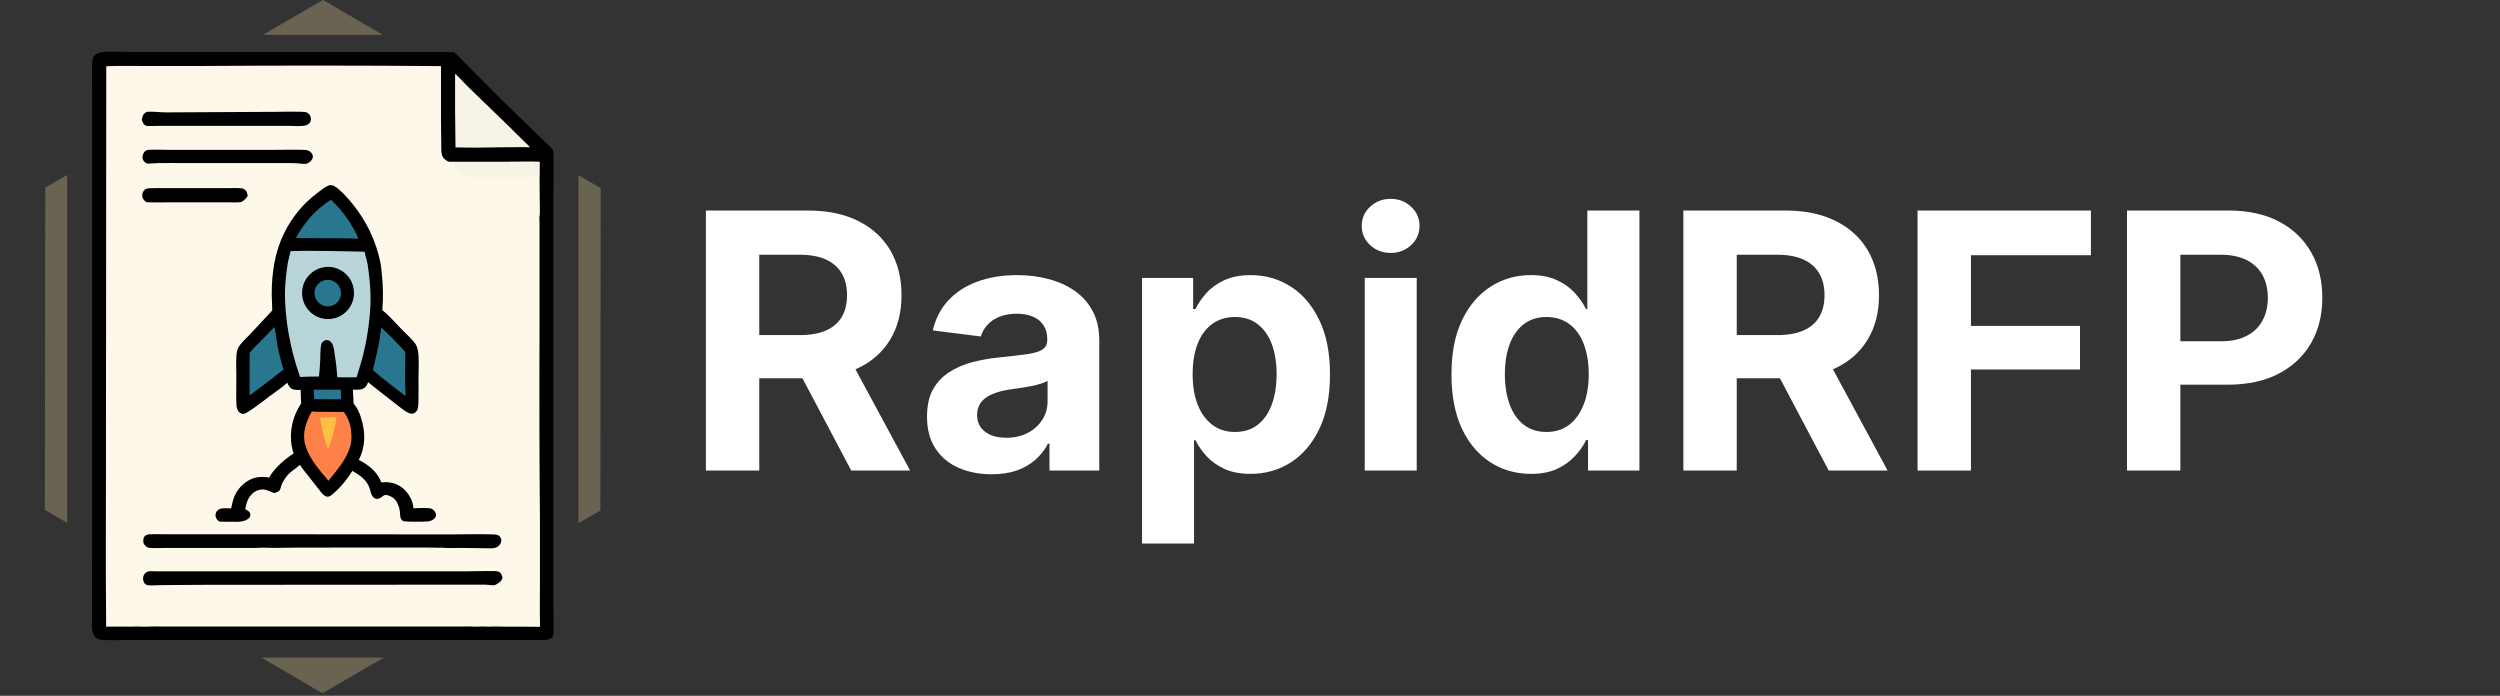
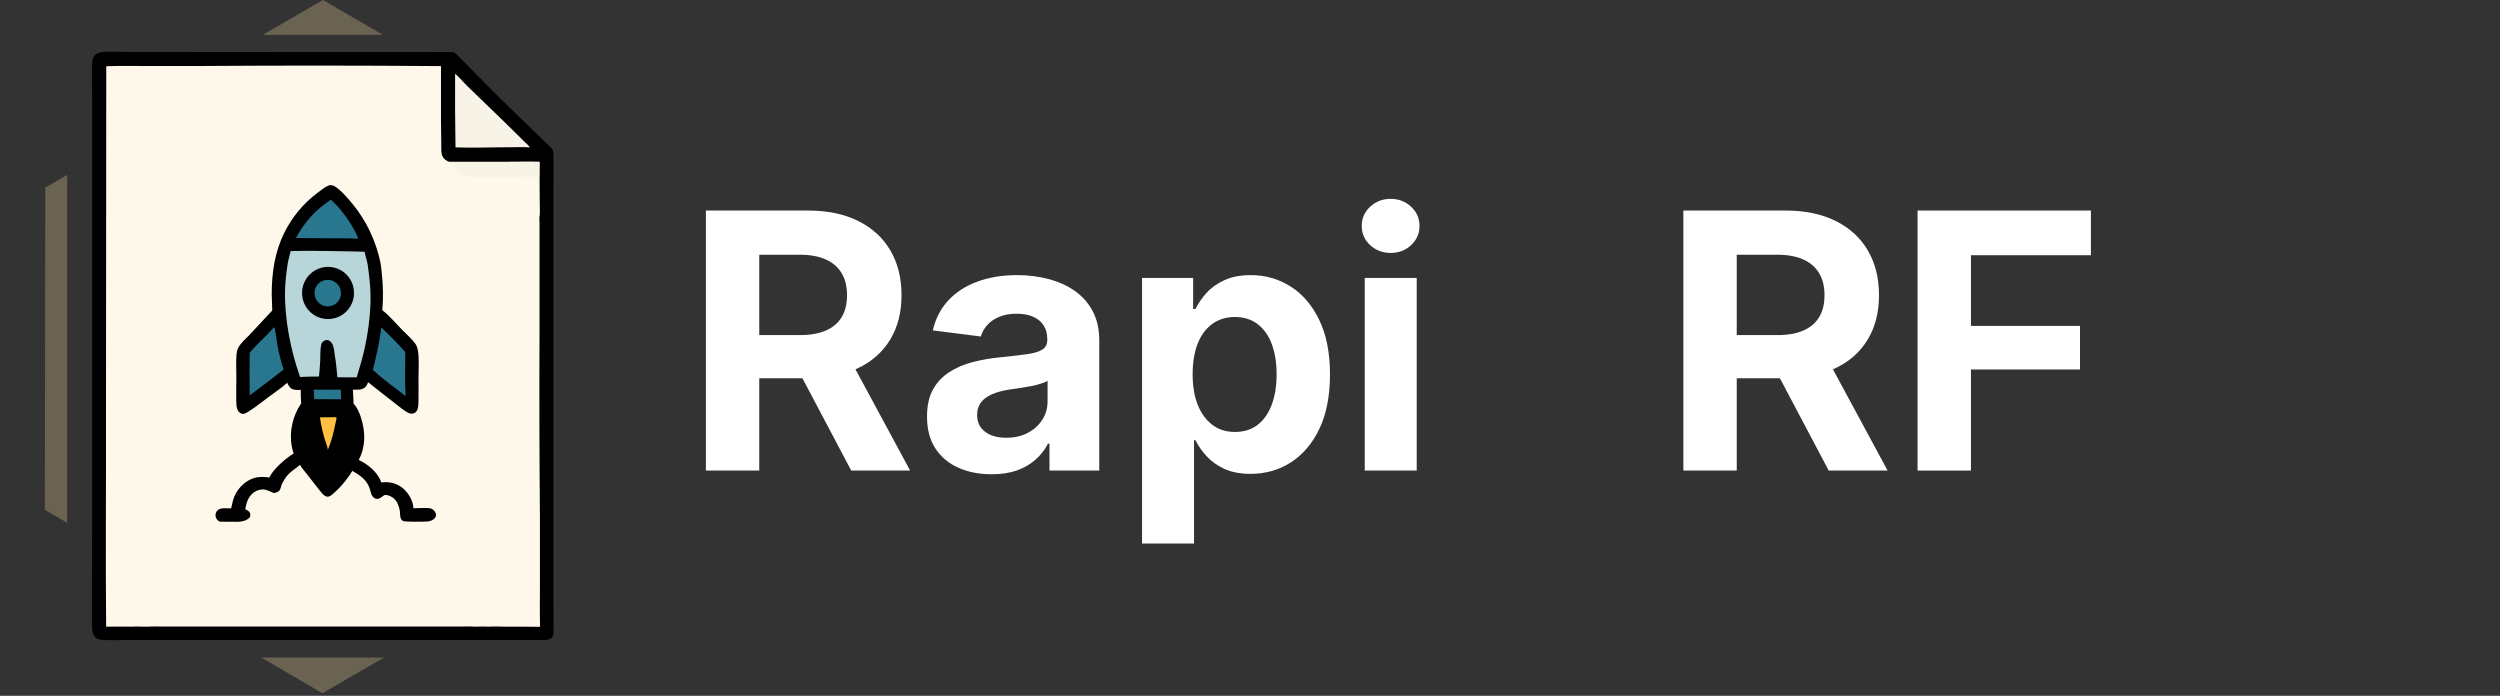
<svg xmlns="http://www.w3.org/2000/svg" width="521" zoomAndPan="magnify" viewBox="0 0 390.75 108.75" height="145" preserveAspectRatio="xMidYMid meet" version="1.0">
  <rect x="0" y="0" width="390.75" height="108.75" fill="#333333" stroke="none" />
  <defs>
    <g />
    <clipPath id="e2c44b369a">
      <path d="M 40 102 L 61 102 L 61 108.352 L 40 108.352 Z M 40 102 " clip-rule="nonzero" />
    </clipPath>
  </defs>
  <path fill="#000000" d="M 16.246 8.117 C 17.488 8.051 18.754 8.117 19.996 8.117 L 25.523 8.117 L 45.809 8.137 L 67.789 8.137 C 68.84 8.137 69.91 8.094 70.961 8.16 C 71.43 8.523 71.816 9 72.246 9.406 L 74.066 11.238 C 76.465 13.648 78.863 16.082 81.328 18.449 C 82.508 19.57 83.664 20.688 84.82 21.828 C 85.184 22.195 86.148 23.012 86.383 23.422 C 86.469 23.594 86.469 23.895 86.492 24.09 C 86.555 25.984 86.492 27.922 86.492 29.816 L 86.492 94.98 L 86.512 97.477 C 86.512 98.145 86.578 98.836 86.426 99.48 L 86.383 99.523 C 86 99.953 85.551 100.02 84.992 100.039 L 42.703 100.02 L 25.223 100.039 L 19.504 100.039 C 18.453 100.039 17.402 100.082 16.352 100.039 C 15.883 100.02 15.324 99.996 14.961 99.652 C 14.555 99.285 14.426 98.75 14.402 98.23 C 14.34 96.316 14.383 94.398 14.383 92.484 L 14.402 81.914 L 14.402 14.789 C 14.402 13.176 14.34 11.516 14.402 9.902 C 14.426 9.43 14.469 9 14.809 8.633 C 15.195 8.266 15.688 8.137 16.246 8.117 Z M 16.246 8.117 " fill-opacity="1" fill-rule="nonzero" />
  <path fill="#fdf8ea" d="M 16.609 10.355 C 18.387 10.27 20.188 10.312 21.965 10.312 L 31.605 10.312 C 44.051 10.227 56.477 10.227 68.926 10.332 L 68.926 18.922 C 68.926 20.086 68.945 21.227 68.969 22.391 C 68.988 22.883 68.945 23.402 69.012 23.918 C 69.031 24.133 69.098 24.328 69.203 24.52 C 69.438 24.906 69.824 25.188 70.254 25.297 L 79.273 25.297 C 80.965 25.297 82.656 25.254 84.328 25.297 C 84.305 27.254 84.305 29.234 84.328 31.215 C 84.328 32.141 84.391 33.09 84.305 33.992 C 84.348 34.703 84.328 35.434 84.328 36.145 L 84.328 51.539 C 84.285 61.375 84.305 71.215 84.391 81.051 L 84.391 91.43 C 84.391 93.602 84.348 95.801 84.414 97.973 C 82.637 97.93 80.836 97.953 79.035 97.953 C 78.242 97.953 77.023 97.867 76.25 97.973 C 75.609 97.93 74.945 97.973 74.301 97.973 C 73.531 97.867 72.715 97.93 71.945 97.93 L 33.426 97.93 C 30.965 97.93 28.52 97.93 26.059 97.93 C 24.922 97.93 23.766 97.887 22.629 97.973 C 22.457 97.953 22.266 97.973 22.094 97.973 C 21.75 97.867 20.871 97.953 20.465 97.953 L 16.59 97.953 C 16.48 87.273 16.59 76.598 16.566 65.918 Z M 16.609 10.355 " fill-opacity="1" fill-rule="nonzero" />
  <path fill="#f7f3e6" d="M 70.254 25.297 L 79.273 25.297 C 80.965 25.297 82.656 25.254 84.328 25.297 C 84.305 27.254 84.305 29.234 84.328 31.215 C 84.328 32.141 84.391 33.09 84.305 33.992 C 84.199 33.391 84.262 32.637 84.262 32.012 L 84.262 27.641 C 82.914 27.664 73.016 27.75 72.566 27.598 C 71.926 27.363 70.789 25.445 70.273 25.316 C 70.273 25.297 70.273 25.297 70.254 25.297 Z M 70.254 25.297 " fill-opacity="1" fill-rule="nonzero" />
  <path fill="#000000" d="M 51.465 28.953 C 51.594 28.953 51.723 28.934 51.852 28.953 C 52.75 29.043 54.527 31.172 55.129 31.906 C 57.25 34.508 58.727 37.609 59.434 40.902 C 59.562 41.504 59.605 42.109 59.672 42.711 C 59.883 44.648 59.926 46.523 59.754 48.48 C 60.828 49.32 61.832 50.504 62.777 51.473 C 63.504 52.227 64.363 52.938 64.961 53.797 C 65.156 54.098 65.262 54.465 65.324 54.809 C 65.539 55.93 65.41 58.105 65.41 59.309 C 65.41 60.301 65.434 61.312 65.41 62.301 C 65.41 62.688 65.41 63.121 65.367 63.508 C 65.324 63.789 65.262 64.066 65.09 64.281 C 64.941 64.477 64.727 64.605 64.488 64.648 C 64.277 64.668 64.082 64.648 63.891 64.562 C 63.184 64.238 62.539 63.656 61.918 63.184 C 60.441 62.066 59.008 60.883 57.527 59.738 C 57.441 60.02 57.336 60.258 57.121 60.473 C 56.605 61.012 55.812 60.902 55.148 60.902 C 55.215 61.613 55.234 62.324 55.258 63.055 C 55.836 63.742 56.18 64.477 56.434 65.316 C 57.121 67.531 57.184 69.75 56.07 71.883 C 57.551 72.594 59.047 73.82 59.605 75.414 C 59.734 75.391 59.863 75.391 59.992 75.371 C 61.148 75.305 62.242 75.648 63.098 76.426 C 63.91 77.156 64.574 78.32 64.617 79.438 C 65.262 79.438 66.91 79.309 67.426 79.504 C 67.727 79.609 68.004 79.953 68.109 80.258 C 68.176 80.43 68.152 80.602 68.09 80.773 C 67.961 81.074 67.617 81.289 67.316 81.398 C 67.168 81.461 67.02 81.484 66.867 81.504 C 66.355 81.547 63.312 81.59 63.012 81.441 C 62.453 81.16 62.562 80.406 62.496 79.891 C 62.453 79.609 62.391 79.352 62.305 79.094 C 62.07 78.426 61.727 77.91 61.062 77.586 C 59.883 77.004 59.926 77.715 59.156 77.953 C 58.965 78.016 58.727 77.973 58.555 77.867 C 58.062 77.609 57.957 76.961 57.828 76.488 C 57.398 75.047 56.305 74.293 55.062 73.605 C 54.23 74.98 53.199 76.207 51.98 77.242 C 51.766 77.438 51.445 77.672 51.145 77.629 C 50.715 77.586 50.395 77.176 50.137 76.875 L 47.996 74.141 C 47.629 73.668 47.18 73.195 46.902 72.656 C 45.574 73.754 45.016 73.84 44.117 75.52 C 43.945 75.844 43.926 76.23 43.754 76.555 C 43.559 76.875 43.176 76.984 42.832 77.07 C 42.359 76.898 41.91 76.641 41.418 76.531 C 40.816 76.426 40.195 76.598 39.703 76.941 C 38.824 77.566 38.504 78.555 38.332 79.59 C 38.527 79.676 38.738 79.781 38.891 79.934 C 39.039 80.082 39.148 80.277 39.125 80.492 C 39.125 80.707 39.039 80.902 38.867 81.031 C 38.57 81.289 38.117 81.441 37.734 81.504 C 37.281 81.59 36.789 81.547 36.32 81.547 C 35.656 81.547 34.992 81.57 34.328 81.527 C 34.219 81.461 34.09 81.375 34.004 81.289 C 33.812 81.094 33.684 80.816 33.684 80.535 C 33.684 80.258 33.793 79.977 33.984 79.781 C 34.496 79.289 35.461 79.461 36.125 79.461 C 36.234 79.008 36.32 78.555 36.449 78.102 C 36.789 77.027 37.453 76.078 38.355 75.414 C 39.555 74.531 40.688 74.422 42.102 74.637 C 42.641 73.387 44.715 71.559 45.895 70.891 C 45.766 70.504 45.66 70.094 45.594 69.707 C 45.188 67.426 45.766 64.949 47.074 63.055 C 47.008 62.344 47.008 61.633 47.008 60.945 C 46.625 60.945 46.195 60.988 45.809 60.859 C 45.316 60.688 45.102 60.258 44.887 59.824 C 44.203 60.492 42.98 61.289 42.188 61.895 C 41.074 62.711 39.961 63.637 38.781 64.367 C 38.57 64.496 38.289 64.668 38.031 64.691 C 37.797 64.711 37.562 64.582 37.391 64.434 C 37.027 64.09 36.961 63.551 36.941 63.055 C 36.898 61.676 36.941 60.277 36.941 58.898 C 36.941 57.758 36.875 56.574 36.961 55.457 C 36.984 55.113 37.047 54.723 37.219 54.402 C 37.605 53.605 38.484 52.895 39.082 52.25 L 42.555 48.523 C 42.555 47.684 42.469 46.824 42.469 45.984 C 42.469 42.691 42.938 39.438 44.395 36.469 C 45.66 33.887 47.418 31.797 49.707 30.074 C 50.285 29.645 50.887 29.148 51.465 28.953 Z M 51.465 28.953 " fill-opacity="1" fill-rule="nonzero" />
  <path fill="#b8d6d9" d="M 47.867 39.203 C 50.117 39.223 52.344 39.223 54.594 39.289 C 55.387 39.309 56.199 39.309 56.992 39.352 C 57.098 40.02 57.355 40.668 57.465 41.355 C 57.699 42.969 57.891 44.629 57.914 46.242 C 57.957 49.039 57.484 52.484 56.82 55.199 C 56.52 56.469 56.113 57.715 55.75 58.965 C 54.742 59.008 53.734 58.965 52.73 58.965 C 52.645 57.801 52.516 56.617 52.32 55.457 C 52.234 54.852 52.195 54.055 51.809 53.562 C 51.656 53.348 51.422 53.176 51.164 53.152 C 50.93 53.129 50.695 53.219 50.523 53.367 C 50.352 53.496 50.242 53.691 50.199 53.883 C 50.031 54.617 50.094 55.562 50.051 56.316 C 50.008 57.18 49.945 58.02 49.859 58.855 C 48.871 58.855 47.887 58.855 46.902 58.922 C 45.422 54.789 44.461 49.816 44.547 45.445 C 44.59 44.023 44.758 42.562 44.973 41.16 C 45.082 40.516 45.297 39.891 45.422 39.246 C 46.195 39.223 47.031 39.223 47.867 39.203 Z M 47.867 39.203 " fill-opacity="1" fill-rule="nonzero" />
  <path fill="#000000" d="M 50.629 41.766 C 52.836 41.398 54.934 42.926 55.277 45.145 C 55.641 47.363 54.121 49.473 51.914 49.816 C 49.707 50.18 47.609 48.652 47.266 46.438 C 46.902 44.219 48.422 42.129 50.629 41.766 Z M 50.629 41.766 " fill-opacity="1" fill-rule="nonzero" />
  <path fill="#29768f" d="M 51.035 43.746 C 52.172 43.637 53.18 44.477 53.285 45.617 C 53.395 46.758 52.578 47.77 51.445 47.879 C 50.309 48.008 49.281 47.168 49.172 46.004 C 49.043 44.863 49.879 43.852 51.035 43.746 Z M 51.035 43.746 " fill-opacity="1" fill-rule="nonzero" />
-   <path fill="#fe8148" d="M 48.746 64.305 C 49.387 64.391 50.074 64.367 50.738 64.367 L 53.758 64.391 C 54.398 65.359 54.766 66.199 54.871 67.359 C 54.934 67.922 54.957 68.48 54.895 69.02 C 54.656 70.785 53.48 72.484 52.387 73.84 C 52.023 74.27 51.656 74.723 51.316 75.152 C 50.992 74.68 50.586 74.25 50.223 73.82 C 49.152 72.508 48.102 71.062 47.672 69.383 C 47.223 67.617 47.867 65.832 48.746 64.305 Z M 48.746 64.305 " fill-opacity="1" fill-rule="nonzero" />
  <path fill="#febf42" d="M 52.449 65.207 C 52.492 65.207 52.535 65.207 52.578 65.23 C 52.645 65.422 52.492 65.875 52.449 66.09 C 52.172 67.531 51.828 68.934 51.25 70.289 C 51.207 70.008 51.121 69.73 51.035 69.469 C 50.543 68.094 50.199 66.672 50.008 65.23 C 50.801 65.23 51.637 65.207 52.449 65.207 Z M 52.449 65.207 " fill-opacity="1" fill-rule="nonzero" />
  <path fill="#29768f" d="M 51.68 31.238 L 51.699 31.238 C 51.852 31.301 52.066 31.539 52.195 31.668 C 53.543 32.938 55.387 35.562 56.008 37.309 C 54.27 37.223 52.535 37.242 50.801 37.242 C 49.281 37.242 47.758 37.199 46.238 37.199 C 47.715 34.594 49.195 32.895 51.68 31.238 Z M 42.852 51.129 C 43.023 51.301 43.281 53.582 43.367 54.012 C 43.602 55.285 43.945 56.555 44.332 57.781 C 43.773 58.148 43.238 58.621 42.703 59.031 C 41.762 59.738 40.816 60.473 39.875 61.16 C 39.598 61.375 39.316 61.59 39.02 61.785 C 38.996 59.566 39.02 57.352 39.02 55.156 C 39.402 54.637 39.918 54.164 40.367 53.691 C 41.227 52.852 42.039 52.012 42.852 51.129 Z M 59.586 51.215 C 60.055 51.496 62.883 54.465 63.355 55.023 C 63.312 57.328 63.27 59.609 63.398 61.914 L 62.734 61.398 C 61.234 60.234 59.672 59.117 58.277 57.824 C 58.449 57.07 58.664 56.316 58.812 55.562 C 59.156 54.121 59.414 52.656 59.586 51.215 Z M 49.043 60.902 C 50.457 60.902 51.871 60.902 53.285 60.902 C 53.285 61.398 53.285 61.914 53.309 62.41 L 49.109 62.387 C 49.086 61.914 49.066 61.398 49.043 60.902 Z M 49.043 60.902 " fill-opacity="1" fill-rule="nonzero" />
-   <path fill="#000000" d="M 23.188 89.297 C 23.594 89.254 24.066 89.297 24.473 89.297 C 25.199 89.297 25.93 89.297 26.637 89.297 L 72.844 89.297 C 74.109 89.297 75.375 89.234 76.637 89.254 C 77.023 89.254 77.688 89.211 78.031 89.406 C 78.352 89.578 78.438 89.922 78.543 90.246 C 78.371 90.914 78.094 91 77.535 91.363 C 77.43 91.43 77.301 91.473 77.195 91.473 C 76.809 91.492 76.402 91.406 75.996 91.387 C 75.457 91.363 74.922 91.387 74.387 91.387 L 64.488 91.387 L 32.121 91.406 C 29.957 91.43 27.812 91.449 25.648 91.449 C 24.879 91.449 24.086 91.516 23.336 91.492 C 23.207 91.492 23.102 91.473 22.973 91.43 C 22.738 91.344 22.543 91.172 22.457 90.934 C 22.328 90.633 22.328 90.246 22.457 89.945 C 22.609 89.598 22.844 89.426 23.188 89.297 Z M 22.414 84.863 C 22.395 84.496 22.352 84.109 22.609 83.828 C 22.824 83.57 23.164 83.508 23.465 83.508 C 24.258 83.465 25.051 83.508 25.844 83.508 L 45.617 83.508 L 69.141 83.527 C 71.773 83.551 74.43 83.441 77.043 83.527 C 77.41 83.551 77.793 83.527 78.074 83.809 C 78.242 83.98 78.352 84.219 78.352 84.453 C 78.352 84.754 78.223 85.035 78.008 85.25 C 77.688 85.594 77.281 85.703 76.809 85.703 L 71.926 85.637 C 71.004 85.637 69.824 85.703 68.945 85.594 C 68.625 85.637 68.238 85.594 67.918 85.594 C 67.211 85.574 66.523 85.574 65.82 85.574 L 57.914 85.574 L 46.473 85.594 C 44.715 85.594 42.918 85.68 41.141 85.594 C 39.98 85.68 38.805 85.637 37.648 85.637 L 26.121 85.637 C 25.242 85.637 24.301 85.703 23.422 85.637 C 23.164 85.617 22.973 85.531 22.781 85.379 C 22.629 85.207 22.523 85.059 22.414 84.863 Z M 23.059 17.461 C 24.023 17.418 25.027 17.566 25.992 17.566 L 42.875 17.48 C 43.645 17.48 47.5 17.371 47.93 17.566 C 48.188 17.676 48.445 17.953 48.531 18.211 C 48.617 18.473 48.617 18.859 48.488 19.094 C 48.316 19.398 47.996 19.527 47.672 19.633 C 46.945 19.762 45.938 19.676 45.168 19.676 L 24.578 19.676 C 24.109 19.676 23.637 19.699 23.164 19.699 C 22.973 19.699 22.824 19.676 22.672 19.57 C 22.352 19.355 22.242 18.988 22.16 18.645 C 22.223 18.43 22.266 18.191 22.371 17.996 C 22.543 17.676 22.758 17.566 23.059 17.461 Z M 23.121 23.422 C 24.215 23.359 25.352 23.422 26.441 23.422 L 42.512 23.422 C 44.137 23.422 45.789 23.379 47.418 23.422 C 47.672 23.422 47.93 23.445 48.164 23.531 C 48.465 23.637 48.746 23.918 48.852 24.219 C 48.938 24.434 48.895 24.691 48.789 24.887 C 48.594 25.273 48.23 25.469 47.844 25.598 C 47.375 25.66 46.773 25.531 46.281 25.512 C 45.422 25.469 44.566 25.488 43.711 25.488 L 29.055 25.488 C 27.621 25.488 26.188 25.469 24.773 25.488 C 24.238 25.488 23.699 25.574 23.188 25.574 C 23.078 25.574 23.016 25.574 22.93 25.531 C 22.652 25.402 22.414 25.188 22.328 24.887 C 22.223 24.586 22.285 24.219 22.438 23.938 C 22.586 23.637 22.824 23.508 23.121 23.422 Z M 23.25 29.43 C 24.215 29.387 25.199 29.406 26.188 29.406 L 35.484 29.406 C 36.234 29.406 36.984 29.363 37.734 29.43 C 37.926 29.449 38.074 29.492 38.246 29.621 C 38.59 29.859 38.652 30.27 38.719 30.633 C 38.418 31.043 38.16 31.367 37.691 31.582 C 37.09 31.668 36.406 31.625 35.785 31.625 L 26.293 31.625 C 25.18 31.625 24.023 31.668 22.91 31.602 C 22.844 31.559 22.781 31.516 22.715 31.473 C 22.457 31.281 22.285 31 22.242 30.699 C 22.203 30.398 22.266 30.074 22.457 29.836 C 22.672 29.535 22.93 29.473 23.25 29.43 Z M 23.25 29.43 " fill-opacity="1" fill-rule="nonzero" />
  <path fill="#f7f3e6" d="M 71.133 11.516 C 71.152 11.539 71.176 11.539 71.176 11.559 C 71.668 11.949 72.395 12.809 72.887 13.305 C 75.867 16.211 78.906 19.074 81.844 22.023 C 82.016 22.195 82.68 22.797 82.766 22.949 C 82.785 22.969 82.766 23.012 82.785 23.035 C 81.82 22.969 80.816 23.012 79.852 23.012 C 76.957 23.012 74.086 23.141 71.195 23.035 C 71.133 19.18 71.109 15.348 71.133 11.516 Z M 71.133 11.516 " fill-opacity="1" fill-rule="nonzero" />
  <path fill="#000000" d="M 74.324 97.973 C 74.965 97.973 75.629 97.93 76.273 97.973 C 77.023 98.082 77.902 97.996 78.672 97.996 C 80.406 97.996 82.145 97.996 83.879 97.996 C 83.836 98.016 83.793 98.016 83.75 98.016 C 83.062 98.168 74.215 98.145 73.918 98.016 C 74.043 97.973 74.195 97.996 74.324 97.973 Z M 22.117 97.973 C 22.285 97.973 22.48 97.953 22.652 97.973 C 23.23 98.059 23.852 97.93 24.43 98.039 C 23.98 98.168 16.953 98.188 16.633 98.039 L 16.633 97.996 C 17.918 97.973 19.203 97.996 20.488 97.996 C 20.98 97.996 21.559 98.059 22.031 97.973 C 22.074 97.973 22.094 97.973 22.117 97.973 Z M 22.117 97.973 " fill-opacity="1" fill-rule="nonzero" />
  <path fill="#6b6351" d="M 10.504 27.34 L 7.078 29.32 L 7.012 79.695 L 10.504 81.719 Z M 10.504 27.34 " fill-opacity="1" fill-rule="nonzero" />
  <path fill="#6b6351" d="M 59.84 5.445 L 50.48 0 L 41.074 5.445 Z M 59.84 5.445 " fill-opacity="1" fill-rule="nonzero" />
  <g clip-path="url(#e2c44b369a)">
    <path fill="#6b6351" d="M 40.84 102.773 L 50.395 108.352 L 60.012 102.773 Z M 40.84 102.773 " fill-opacity="1" fill-rule="nonzero" />
  </g>
-   <path fill="#6b6351" d="M 90.41 27.383 L 90.41 81.762 L 93.84 79.781 L 93.883 29.406 Z M 90.41 27.383 " fill-opacity="1" fill-rule="nonzero" />
  <g fill="#ffffff" fill-opacity="1">
    <g transform="translate(106.814, 73.548)">
      <g>
        <path d="M 3.516 0 L 3.516 -40.641 L 19.469 -40.641 C 22.539 -40.641 25.164 -40.094 27.344 -39 C 29.531 -37.906 31.203 -36.367 32.359 -34.391 C 33.516 -32.41 34.094 -30.078 34.094 -27.391 C 34.094 -24.711 33.5 -22.398 32.312 -20.453 C 31.133 -18.504 29.438 -17.008 27.219 -15.969 C 25 -14.938 22.328 -14.422 19.203 -14.422 L 8.484 -14.422 L 8.484 -21.172 L 18.188 -21.172 C 19.82 -21.172 21.188 -21.41 22.281 -21.891 C 23.375 -22.367 24.195 -23.07 24.75 -24 C 25.301 -24.926 25.578 -26.055 25.578 -27.391 C 25.578 -28.754 25.301 -29.898 24.75 -30.828 C 24.195 -31.766 23.375 -32.484 22.281 -32.984 C 21.188 -33.484 19.816 -33.734 18.172 -33.734 L 11.859 -33.734 L 11.859 0 Z M 26.234 0 L 16.469 -18.469 L 25.469 -18.469 L 35.438 0 Z M 26.234 0 " />
      </g>
    </g>
  </g>
  <g fill="#ffffff" fill-opacity="1">
    <g transform="translate(143.065, 73.548)">
      <g>
        <path d="M 11.922 0.578 C 9.992 0.578 8.266 0.238 6.734 -0.438 C 5.211 -1.113 4.016 -2.117 3.141 -3.453 C 2.266 -4.785 1.828 -6.441 1.828 -8.422 C 1.828 -10.117 2.133 -11.531 2.75 -12.656 C 3.375 -13.781 4.223 -14.688 5.297 -15.375 C 6.367 -16.07 7.586 -16.598 8.953 -16.953 C 10.328 -17.305 11.77 -17.555 13.281 -17.703 C 15.039 -17.879 16.457 -18.047 17.531 -18.203 C 18.602 -18.359 19.383 -18.598 19.875 -18.922 C 20.375 -19.254 20.625 -19.75 20.625 -20.406 L 20.625 -20.531 C 20.625 -21.375 20.438 -22.086 20.062 -22.672 C 19.688 -23.266 19.145 -23.719 18.438 -24.031 C 17.727 -24.352 16.863 -24.516 15.844 -24.516 C 14.812 -24.516 13.906 -24.352 13.125 -24.031 C 12.352 -23.719 11.727 -23.289 11.25 -22.75 C 10.77 -22.219 10.43 -21.617 10.234 -20.953 L 2.734 -21.906 C 3.148 -23.719 3.945 -25.27 5.125 -26.562 C 6.312 -27.852 7.82 -28.836 9.656 -29.516 C 11.488 -30.203 13.578 -30.547 15.922 -30.547 C 17.641 -30.547 19.266 -30.344 20.797 -29.938 C 22.336 -29.539 23.707 -28.926 24.906 -28.094 C 26.102 -27.258 27.039 -26.203 27.719 -24.922 C 28.406 -23.641 28.75 -22.102 28.75 -20.312 L 28.75 0 L 20.969 0 L 20.969 -4.203 L 20.734 -4.203 C 20.242 -3.254 19.594 -2.422 18.781 -1.703 C 17.969 -0.984 17 -0.422 15.875 -0.016 C 14.75 0.379 13.43 0.578 11.922 0.578 Z M 14.203 -5.125 C 15.492 -5.125 16.617 -5.379 17.578 -5.891 C 18.547 -6.398 19.301 -7.082 19.844 -7.938 C 20.395 -8.789 20.672 -9.754 20.672 -10.828 L 20.672 -14.016 C 20.422 -13.867 20.066 -13.723 19.609 -13.578 C 19.148 -13.43 18.629 -13.301 18.047 -13.188 C 17.473 -13.082 16.891 -12.984 16.297 -12.891 C 15.703 -12.805 15.16 -12.727 14.672 -12.656 C 13.691 -12.508 12.816 -12.273 12.047 -11.953 C 11.285 -11.641 10.695 -11.211 10.281 -10.672 C 9.863 -10.141 9.656 -9.473 9.656 -8.672 C 9.656 -7.91 9.848 -7.266 10.234 -6.734 C 10.629 -6.211 11.164 -5.812 11.844 -5.531 C 12.531 -5.258 13.316 -5.125 14.203 -5.125 Z M 14.203 -5.125 " />
      </g>
    </g>
  </g>
  <g fill="#ffffff" fill-opacity="1">
    <g transform="translate(175.143, 73.548)">
      <g>
        <path d="M 3.359 11.406 L 3.359 -30.109 L 11.344 -30.109 L 11.344 -25.25 L 11.703 -25.25 C 12.117 -26.102 12.691 -26.938 13.422 -27.75 C 14.148 -28.562 15.082 -29.227 16.219 -29.75 C 17.352 -30.281 18.727 -30.547 20.344 -30.547 C 22.656 -30.547 24.742 -29.945 26.609 -28.75 C 28.473 -27.562 29.957 -25.816 31.062 -23.516 C 32.176 -21.223 32.734 -18.395 32.734 -15.031 C 32.734 -11.719 32.191 -8.906 31.109 -6.594 C 30.023 -4.289 28.547 -2.531 26.672 -1.312 C 24.797 -0.094 22.672 0.516 20.297 0.516 C 18.734 0.516 17.383 0.258 16.25 -0.25 C 15.125 -0.77 14.191 -1.43 13.453 -2.234 C 12.723 -3.035 12.141 -3.875 11.703 -4.75 L 11.484 -4.75 L 11.484 11.406 Z M 17.859 -6.031 C 19.285 -6.031 20.477 -6.406 21.438 -7.156 C 22.406 -7.914 23.141 -8.973 23.641 -10.328 C 24.141 -11.68 24.391 -13.258 24.391 -15.062 C 24.391 -16.844 24.141 -18.406 23.641 -19.75 C 23.141 -21.094 22.406 -22.133 21.438 -22.875 C 20.477 -23.625 19.285 -24 17.859 -24 C 16.484 -24 15.297 -23.629 14.297 -22.891 C 13.305 -22.16 12.551 -21.125 12.031 -19.781 C 11.52 -18.445 11.266 -16.875 11.266 -15.062 C 11.266 -13.238 11.523 -11.656 12.047 -10.312 C 12.578 -8.969 13.336 -7.914 14.328 -7.156 C 15.316 -6.406 16.492 -6.031 17.859 -6.031 Z M 17.859 -6.031 " />
      </g>
    </g>
  </g>
  <g fill="#ffffff" fill-opacity="1">
    <g transform="translate(209.949, 73.548)">
      <g>
        <path d="M 3.359 0 L 3.359 -30.109 L 11.484 -30.109 L 11.484 0 Z M 7.406 -34.016 C 6.156 -34.016 5.086 -34.422 4.203 -35.234 C 3.328 -36.055 2.891 -37.055 2.891 -38.234 C 2.891 -39.422 3.328 -40.422 4.203 -41.234 C 5.086 -42.055 6.156 -42.469 7.406 -42.469 C 8.664 -42.469 9.734 -42.055 10.609 -41.234 C 11.484 -40.422 11.922 -39.422 11.922 -38.234 C 11.922 -37.055 11.484 -36.055 10.609 -35.234 C 9.734 -34.422 8.664 -34.016 7.406 -34.016 Z M 7.406 -34.016 " />
      </g>
    </g>
  </g>
  <g fill="#ffffff" fill-opacity="1">
    <g transform="translate(224.788, 73.548)">
      <g>
-         <path d="M 14.516 0.516 C 12.129 0.516 10 -0.094 8.125 -1.312 C 6.25 -2.531 4.77 -4.289 3.688 -6.594 C 2.613 -8.906 2.078 -11.719 2.078 -15.031 C 2.078 -18.395 2.629 -21.223 3.734 -23.516 C 4.848 -25.816 6.336 -27.562 8.203 -28.75 C 10.078 -29.945 12.16 -30.547 14.453 -30.547 C 16.078 -30.547 17.453 -30.281 18.578 -29.75 C 19.703 -29.227 20.629 -28.562 21.359 -27.75 C 22.098 -26.938 22.68 -26.098 23.109 -25.234 L 23.312 -25.234 L 23.312 -40.641 L 31.453 -40.641 L 31.453 0 L 23.422 0 L 23.422 -4.766 L 23.125 -4.766 C 22.707 -3.898 22.117 -3.062 21.359 -2.25 C 20.609 -1.438 19.676 -0.77 18.562 -0.25 C 17.445 0.258 16.098 0.516 14.516 0.516 Z M 16.906 -6.031 C 18.312 -6.031 19.504 -6.406 20.484 -7.156 C 21.461 -7.914 22.211 -8.969 22.734 -10.312 C 23.266 -11.656 23.531 -13.238 23.531 -15.062 C 23.531 -16.875 23.27 -18.445 22.75 -19.781 C 22.238 -21.125 21.488 -22.16 20.5 -22.891 C 19.508 -23.629 18.312 -24 16.906 -24 C 15.531 -24 14.352 -23.625 13.375 -22.875 C 12.406 -22.133 11.672 -21.094 11.172 -19.75 C 10.672 -18.406 10.422 -16.844 10.422 -15.062 C 10.422 -13.258 10.672 -11.68 11.172 -10.328 C 11.672 -8.973 12.406 -7.914 13.375 -7.156 C 14.352 -6.406 15.531 -6.031 16.906 -6.031 Z M 16.906 -6.031 " />
-       </g>
+         </g>
    </g>
  </g>
  <g fill="#ffffff" fill-opacity="1">
    <g transform="translate(259.593, 73.548)">
      <g>
        <path d="M 3.516 0 L 3.516 -40.641 L 19.469 -40.641 C 22.539 -40.641 25.164 -40.094 27.344 -39 C 29.531 -37.906 31.203 -36.367 32.359 -34.391 C 33.516 -32.41 34.094 -30.078 34.094 -27.391 C 34.094 -24.711 33.5 -22.398 32.312 -20.453 C 31.133 -18.504 29.438 -17.008 27.219 -15.969 C 25 -14.938 22.328 -14.422 19.203 -14.422 L 8.484 -14.422 L 8.484 -21.172 L 18.188 -21.172 C 19.82 -21.172 21.188 -21.41 22.281 -21.891 C 23.375 -22.367 24.195 -23.07 24.75 -24 C 25.301 -24.926 25.578 -26.055 25.578 -27.391 C 25.578 -28.754 25.301 -29.898 24.75 -30.828 C 24.195 -31.766 23.375 -32.484 22.281 -32.984 C 21.188 -33.484 19.816 -33.734 18.172 -33.734 L 11.859 -33.734 L 11.859 0 Z M 26.234 0 L 16.469 -18.469 L 25.469 -18.469 L 35.438 0 Z M 26.234 0 " />
      </g>
    </g>
  </g>
  <g fill="#ffffff" fill-opacity="1">
    <g transform="translate(296.199, 73.548)">
      <g>
        <path d="M 3.516 0 L 3.516 -40.641 L 30.609 -40.641 L 30.609 -33.656 L 11.859 -33.656 L 11.859 -22.609 L 28.906 -22.609 L 28.906 -15.797 L 11.859 -15.797 L 11.859 0 Z M 3.516 0 " />
      </g>
    </g>
  </g>
  <g fill="#ffffff" fill-opacity="1">
    <g transform="translate(328.932, 73.548)">
      <g>
-         <path d="M 3.516 0 L 3.516 -40.641 L 19.422 -40.641 C 22.492 -40.641 25.117 -40.062 27.297 -38.906 C 29.484 -37.75 31.156 -36.145 32.312 -34.094 C 33.469 -32.051 34.047 -29.688 34.047 -27 C 34.047 -24.312 33.457 -21.945 32.281 -19.906 C 31.102 -17.875 29.414 -16.285 27.219 -15.141 C 25.02 -13.992 22.363 -13.422 19.25 -13.422 L 8.812 -13.422 L 8.812 -20.203 L 18.141 -20.203 C 19.773 -20.203 21.141 -20.488 22.234 -21.062 C 23.336 -21.633 24.16 -22.43 24.703 -23.453 C 25.254 -24.473 25.531 -25.656 25.531 -27 C 25.531 -28.363 25.254 -29.547 24.703 -30.547 C 24.16 -31.547 23.336 -32.328 22.234 -32.891 C 21.141 -33.453 19.766 -33.734 18.109 -33.734 L 11.859 -33.734 L 11.859 0 Z M 3.516 0 " />
-       </g>
+         </g>
    </g>
  </g>
</svg>